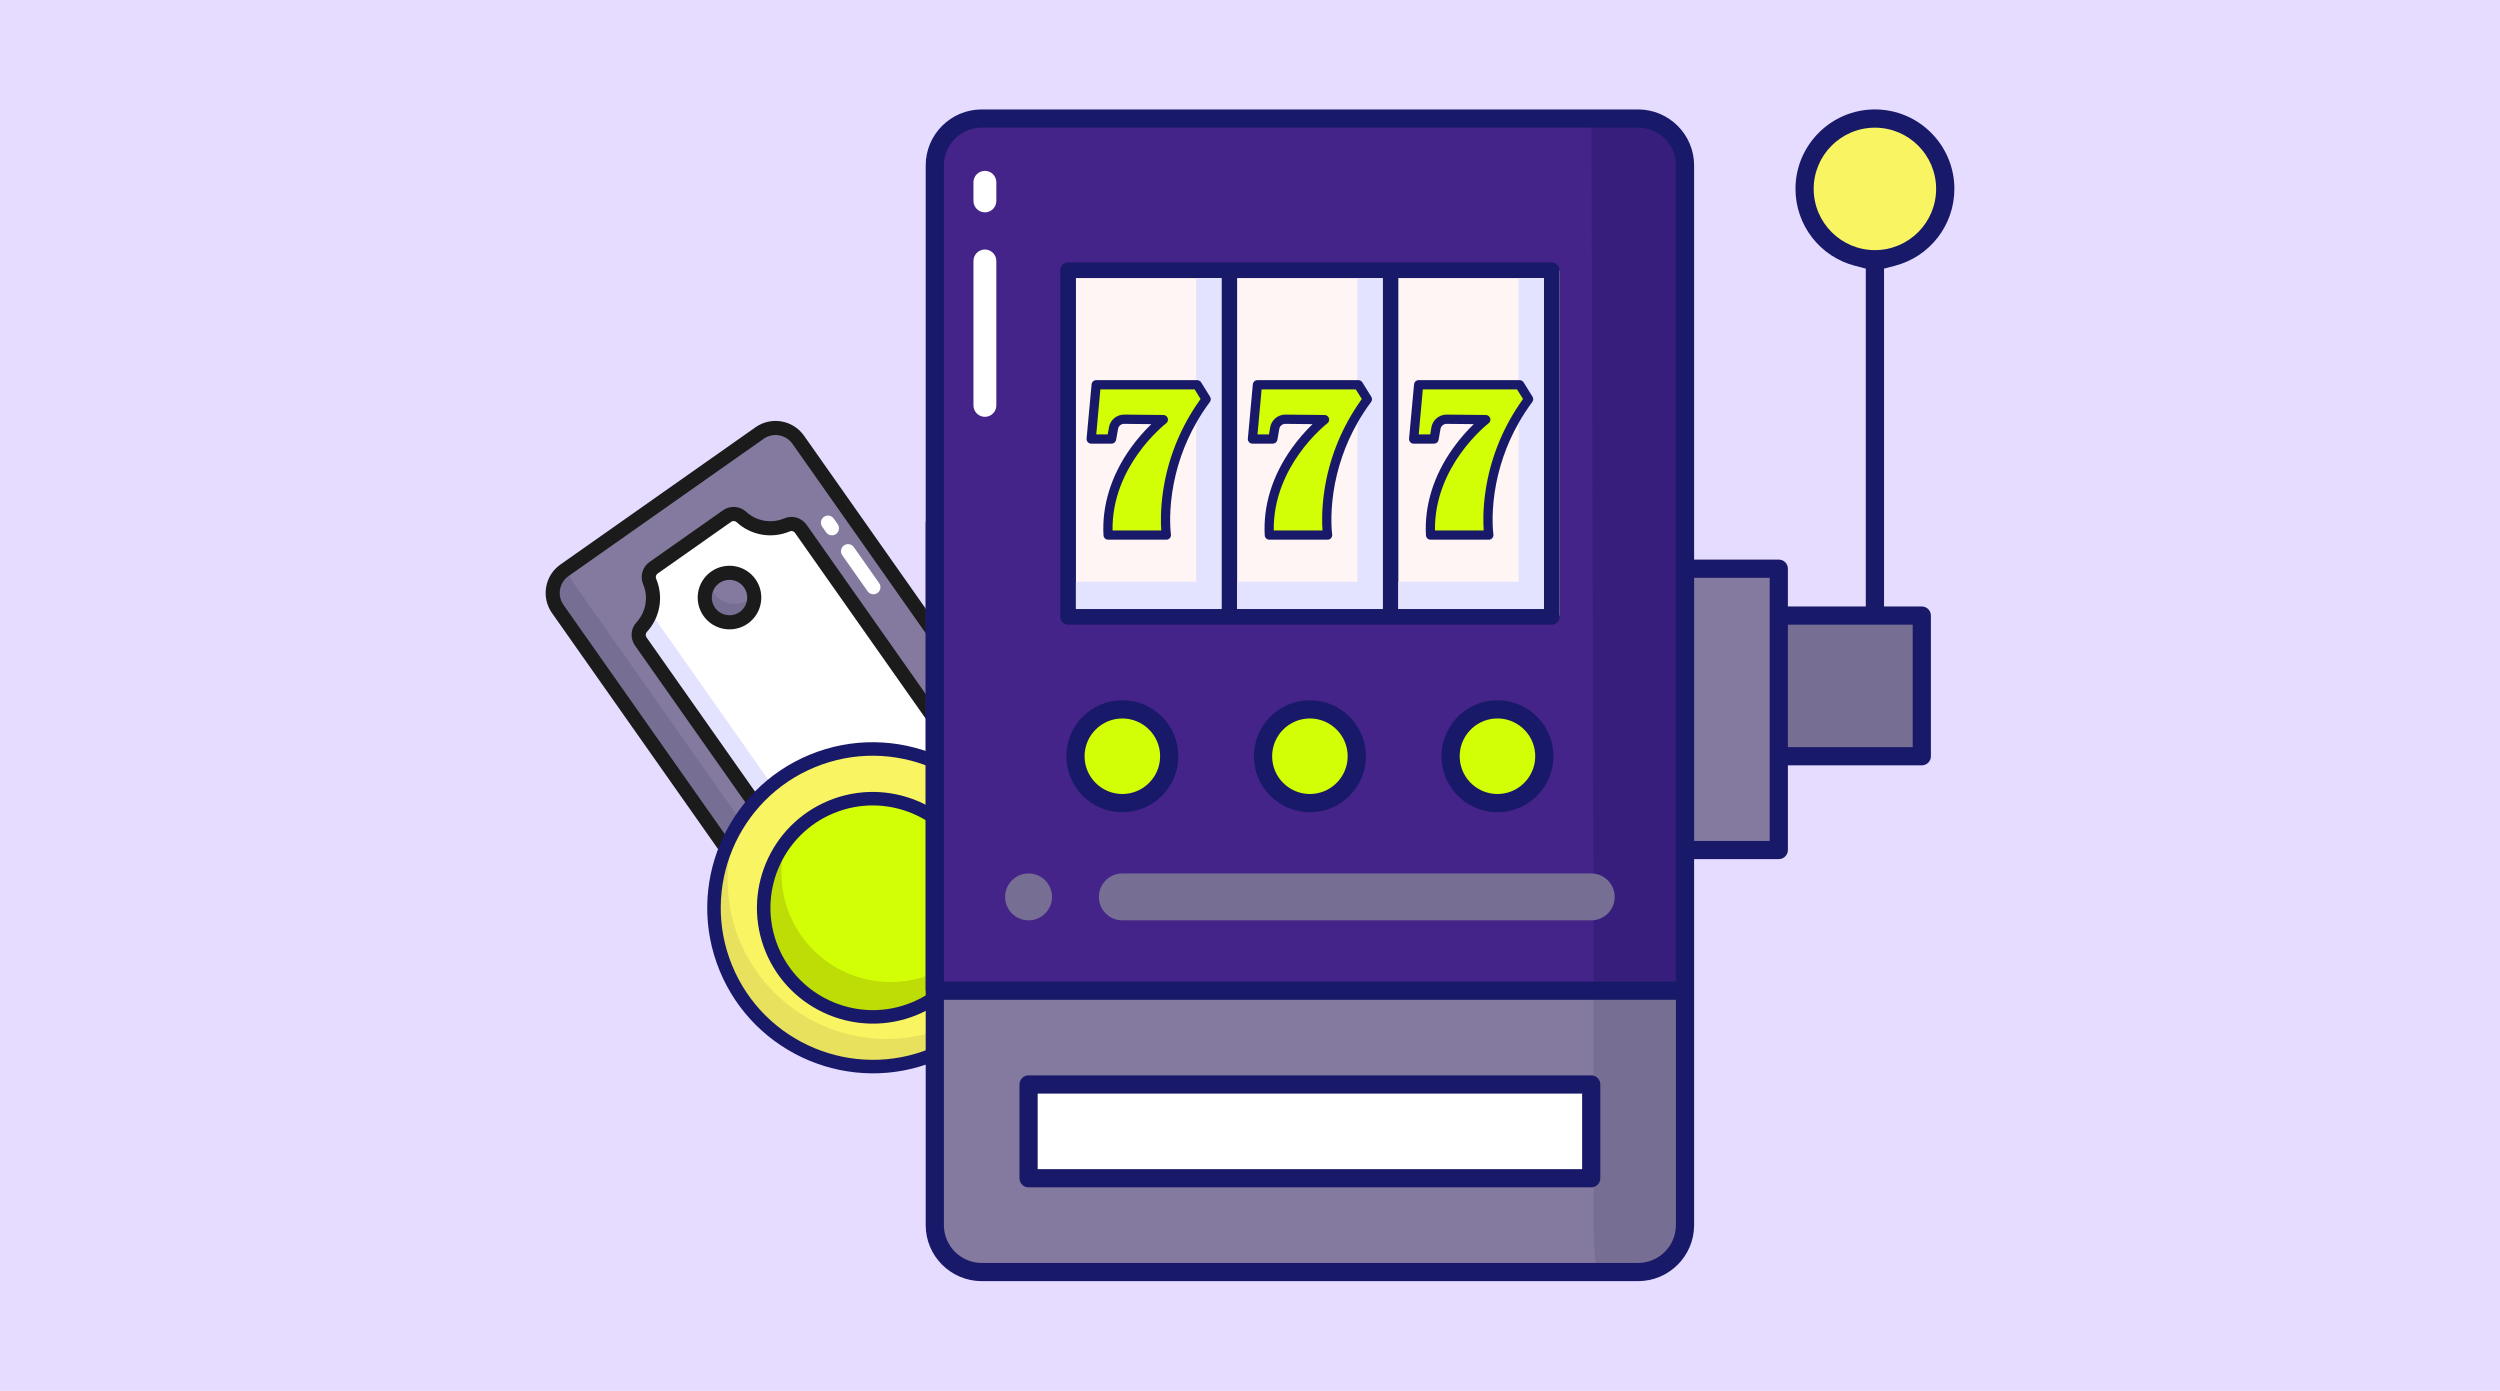
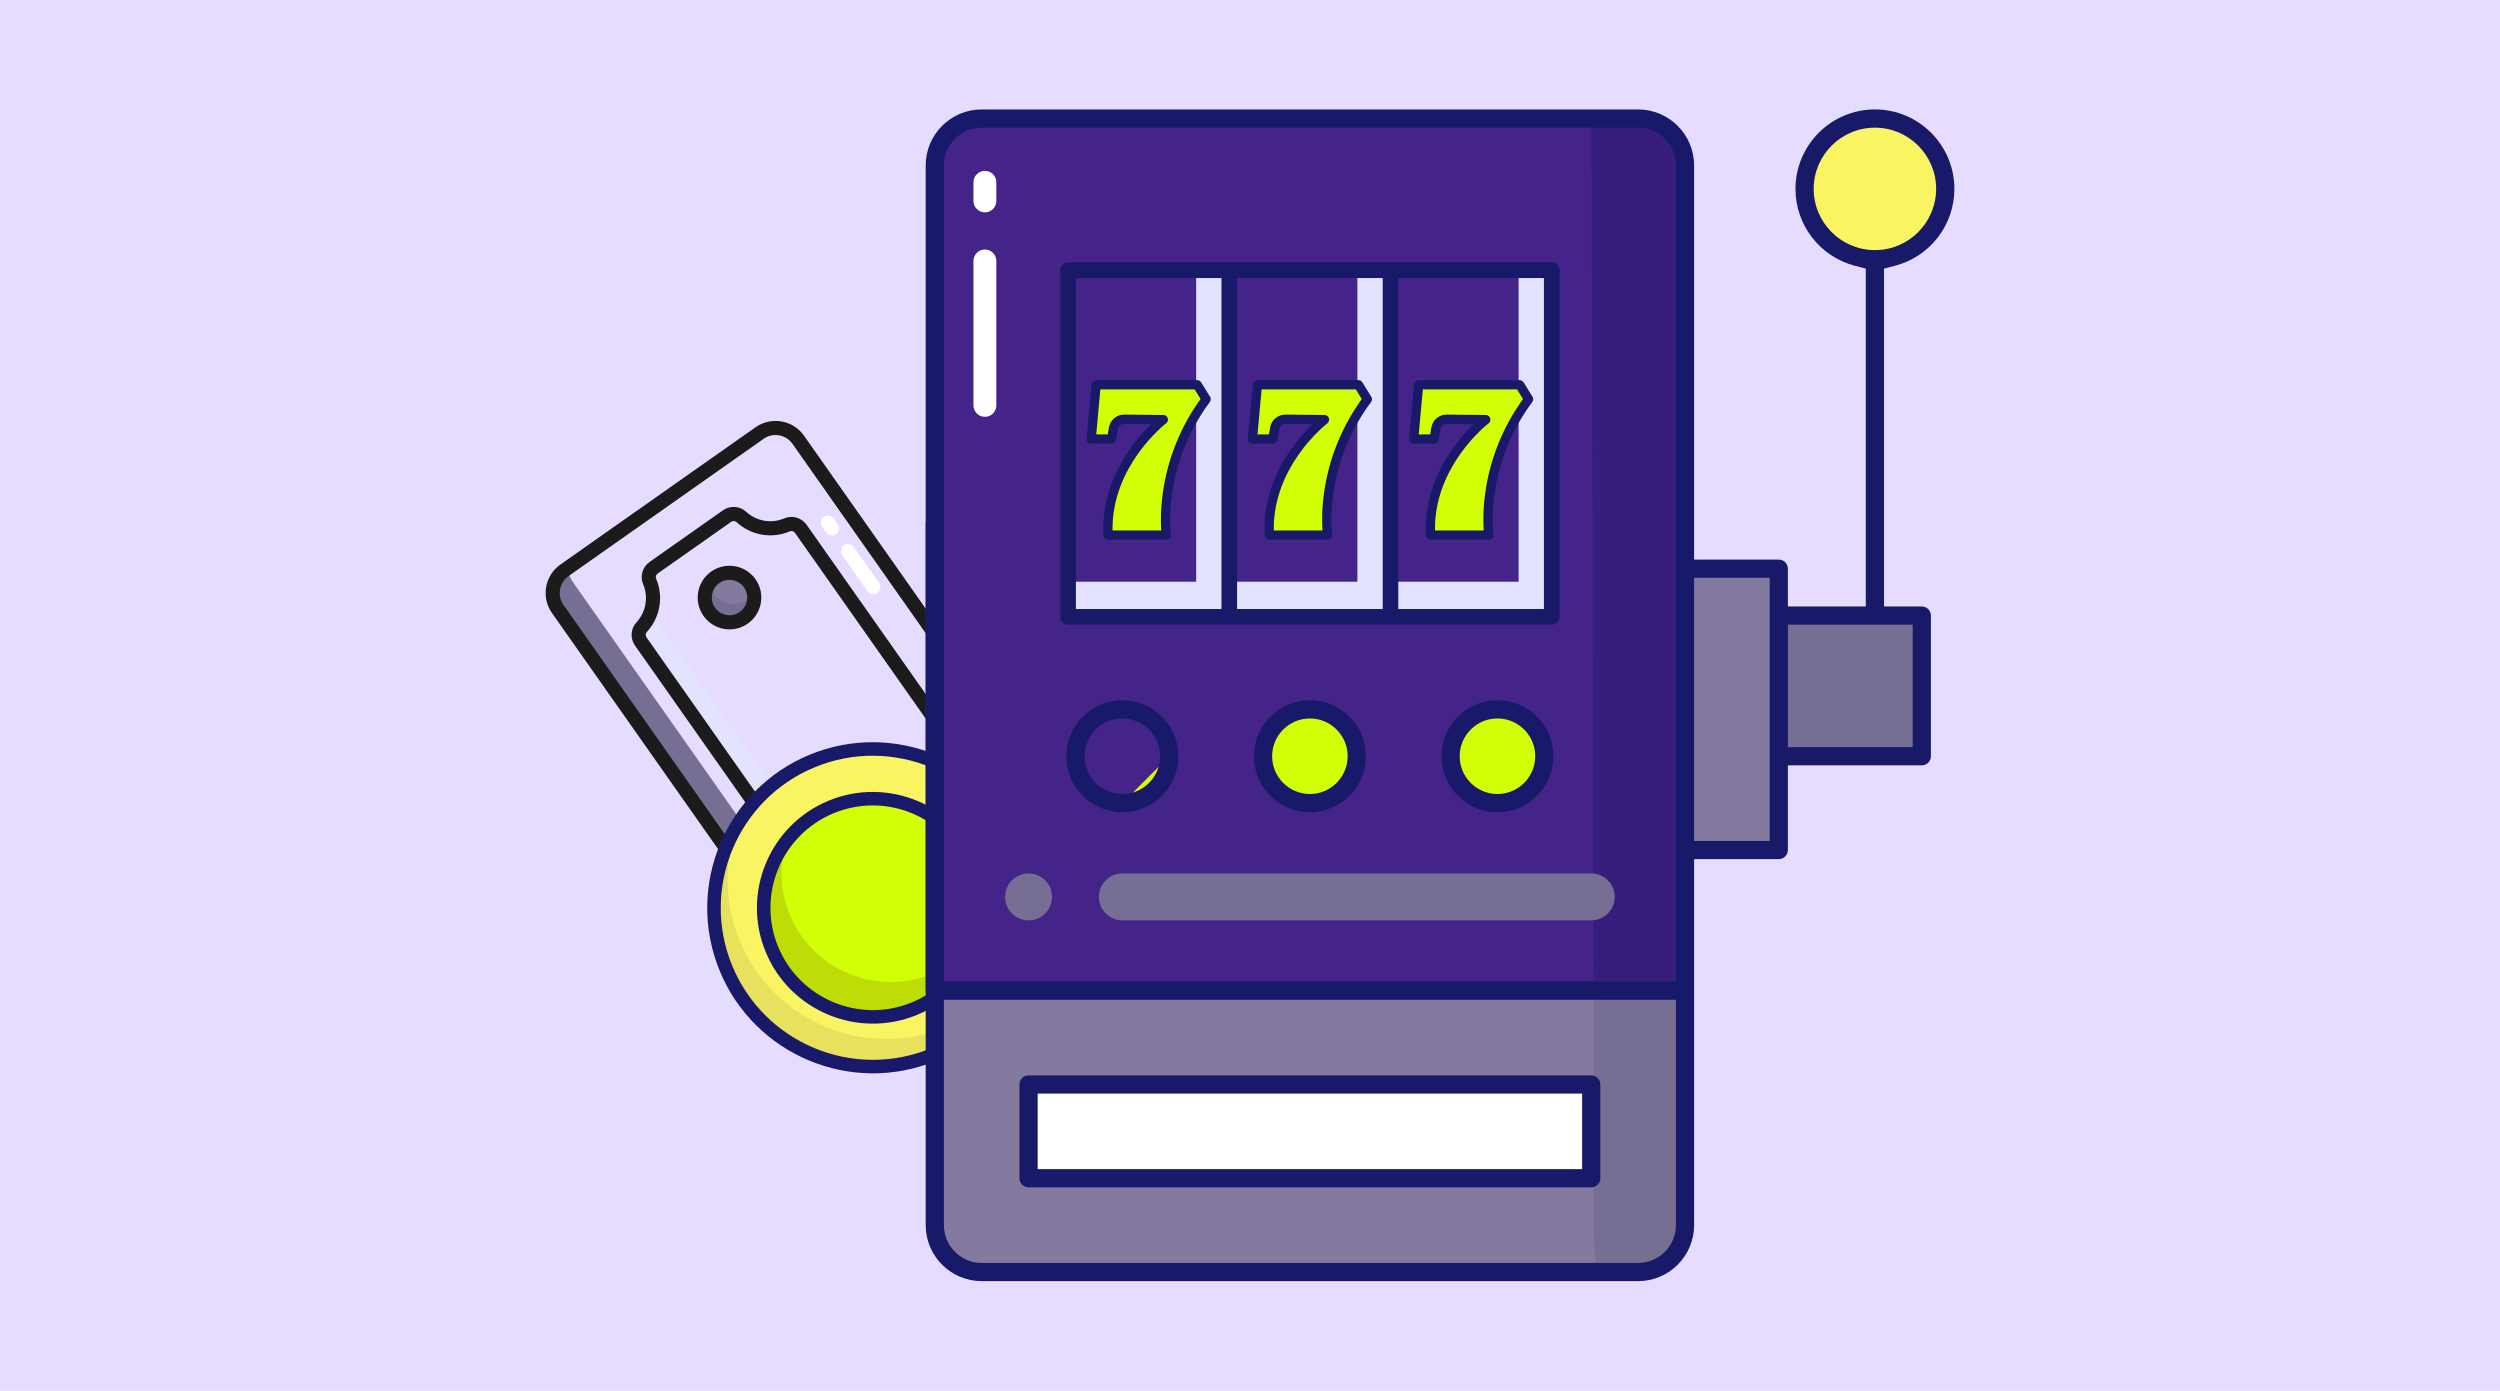
<svg xmlns="http://www.w3.org/2000/svg" id="Layer_1" data-name="Layer 1" viewBox="0 0 2272 1264">
  <defs>
    <style>
      .cls-1 {
        fill: #e6dcff;
      }

      .cls-2 {
        fill: #776f93;
      }

      .cls-3 {
        fill: #371e7c;
      }

      .cls-4 {
        fill: #d3ff06;
      }

      .cls-5 {
        fill: #e8e15d;
      }

      .cls-6 {
        fill: #442488;
      }

      .cls-7 {
        fill: #84799f;
      }

      .cls-8 {
        fill: #fff;
      }

      .cls-9 {
        fill: #fff5f5;
      }

      .cls-10 {
        fill: #f9f562;
      }

      .cls-11 {
        fill: #e4e3ff;
      }

      .cls-12 {
        fill: #bedd07;
      }

      .cls-13 {
        fill: #191969;
      }

      .cls-14 {
        fill: #1b1b1b;
      }
    </style>
  </defs>
  <rect class="cls-1" x="0" width="2272" height="1264" />
  <g>
    <g>
-       <path class="cls-7" d="M960.19,798.07l-157.61,110.89c-16.83,11.84-40.07,7.8-51.92-9.03l-243.8-346.52c-8.01-11.38-5.27-27.1,6.11-35.11l177.34-124.77c11.38-8.01,27.1-5.27,35.11,6.11l243.8,346.52c11.84,16.83,7.8,40.07-9.03,51.92Z" />
      <path class="cls-2" d="M960.19,798.04l-157.62,110.89c-16.86,11.86-40.05,7.82-51.91-9.03l-236.83-336.62c-9.96-14.16-8.73-32.79,1.96-45.36,1.07,4.24,2.89,8.28,5.52,12.03l236.87,336.67c11.83,16.81,35.1,20.86,51.91,9.03l157.62-110.89c2.7-1.9,5.04-4.09,7.07-6.55,3.84,14.58-1.52,30.65-14.59,39.84Z" />
-       <path class="cls-8" d="M889.06,793.44l-66.79,46.99c-3.98,2.8-9.38,2.5-12.95-.81-11.17-10.34-27.55-13.17-41.56-7.2-4.47,1.91-9.67.37-12.47-3.61l-172.99-245.88c-2.8-3.98-2.5-9.39.81-12.96,10.36-11.17,13.23-27.54,7.26-41.55-1.9-4.47-.36-9.67,3.62-12.46l66.79-46.99c3.98-2.8,9.39-2.5,12.96.81,11.17,10.35,27.53,13.19,41.56,7.2,4.47-1.91,9.67-.37,12.47,3.61l172.99,245.88c2.8,3.98,2.5,9.39-.81,12.96-10.38,11.18-13.23,27.54-7.26,41.55,1.91,4.47.36,9.67-3.61,12.47Z" />
      <path class="cls-11" d="M889.06,793.44l-66.79,46.99c-3.97,2.8-9.38,2.5-12.93-.81-11.19-10.37-27.58-13.18-41.61-7.2-4.46,1.91-9.65.37-12.44-3.61l-173-245.89c-2.8-3.97-2.5-9.38.81-12.93,3.65-3.94,6.42-8.55,8.12-13.5l169.85,241.41c2.8,3.97,7.98,5.52,12.44,3.61,14.03-5.98,30.37-3.13,41.53,7.19,3.6,3.27,9.03,3.62,13.01.82l61.54-43.3c.02,4.97,1.03,10,3.08,14.77,1.91,4.46.37,9.65-3.61,12.44Z" />
      <path class="cls-14" d="M745.41,903.61l-243.79-346.51c-10.03-14.26-6.59-34.02,7.66-44.05l177.35-124.77c14.26-10.03,34.02-6.59,44.05,7.66l243.79,346.51c13.86,19.7,9.11,47-10.59,60.86l-157.62,110.89c-19.7,13.86-47,9.11-60.86-10.59ZM720.18,403.33c-5.96-8.47-17.69-10.51-26.17-4.55l-177.35,124.77c-8.47,5.96-10.51,17.69-4.55,26.17l243.79,346.51c9.79,13.91,29.07,17.27,42.98,7.48l157.62-110.89c13.91-9.79,17.26-29.06,7.47-42.98l-243.79-346.51h0Z" />
      <path class="cls-14" d="M750.04,832.51l-172.99-245.88c-4.53-6.44-3.96-15.28,1.35-21.01,8.67-9.36,11.05-22.97,6.07-34.68-3.06-7.2-.6-15.7,5.83-20.22l66.79-46.99c6.44-4.53,15.27-3.96,21,1.35,9.34,8.65,22.95,11.01,34.68,6,7.19-3.08,15.71-.63,20.25,5.82l172.99,245.87c4.54,6.45,3.96,15.29-1.37,21.03-8.67,9.34-11.05,22.95-6.06,34.67,3.07,7.19.61,15.7-5.82,20.22l-66.79,46.99c-6.43,4.53-15.26,3.96-21-1.34-9.34-8.65-22.96-11.01-34.69-6.01-7.19,3.07-15.7.62-20.23-5.82ZM722.52,484.29c-1.07-1.52-3.05-2.11-4.7-1.4-16.39,6.99-35.4,3.69-48.44-8.39-1.32-1.22-3.38-1.34-4.9-.27l-66.79,46.99c-1.52,1.07-2.11,3.05-1.41,4.71,6.96,16.36,3.64,35.36-8.46,48.41-1.23,1.33-1.34,3.39-.27,4.91l172.99,245.88c1.07,1.52,3.05,2.11,4.71,1.4,16.37-6.98,35.39-3.69,48.43,8.4,1.32,1.22,3.39,1.33,4.9.26l66.79-46.99c1.52-1.07,2.11-3.05,1.4-4.7-6.97-16.36-3.65-35.37,8.46-48.43,1.23-1.32,1.34-3.38.27-4.9l-172.99-245.87Z" />
      <path class="cls-8" d="M788.49,537.35l-23.04-32.74c-2.04-2.9-1.34-6.9,1.56-8.94,2.9-2.04,6.9-1.35,8.94,1.56l23.04,32.74c2.04,2.9,1.35,6.9-1.56,8.94-2.9,2.04-6.9,1.35-8.94-1.56Z" />
      <path class="cls-8" d="M750.8,483.78l-3.59-5.11c-2.04-2.9-1.34-6.9,1.56-8.94,2.9-2.04,6.9-1.35,8.94,1.56l3.59,5.11c2.04,2.9,1.35,6.9-1.56,8.94s-6.9,1.35-8.94-1.56Z" />
      <g>
        <circle class="cls-7" cx="662.97" cy="543.07" r="22.5" transform="translate(-191.74 480.4) rotate(-35.13)" />
        <path class="cls-2" d="M675.93,561.49c-10.14,7.14-24.23,4.68-31.36-5.46-5.79-8.22-5.25-18.91.4-26.51.49,3.41,1.75,6.76,3.87,9.77,7.14,10.14,21.22,12.59,31.37,5.46,1.96-1.38,3.66-3.05,5.05-4.85,1.12,8.09-2.2,16.58-9.33,21.59Z" />
        <path class="cls-14" d="M639.32,559.71c-9.18-13.04-6.03-31.12,7.01-40.29,13.04-9.18,31.12-6.03,40.29,7.01,9.17,13.04,6.03,31.11-7.02,40.29s-31.12,6.03-40.29-7.01ZM676.13,533.81c-5.1-7.25-15.16-9-22.41-3.9s-9,15.16-3.9,22.41c5.1,7.25,15.16,9,22.41,3.89,7.25-5.1,9.01-15.15,3.9-22.41Z" />
        <g>
          <circle class="cls-4" cx="820.06" cy="766.35" r="22.5" />
          <path class="cls-12" d="M833.01,784.75c-10.14,7.14-24.2,4.73-31.36-5.46-5.75-8.18-5.28-18.96.45-26.54.44,3.44,1.7,6.79,3.83,9.81,7.17,10.19,21.22,12.59,31.37,5.46,1.96-1.38,3.66-3.05,5.05-4.85,1.15,8.14-2.2,16.58-9.33,21.59h0Z" />
          <path class="cls-14" d="M796.41,782.99c-9.17-13.04-6.03-31.11,7.02-40.29,13.04-9.18,31.12-6.03,40.29,7.01,9.18,13.04,6.03,31.12-7.01,40.29-13.04,9.18-31.12,6.03-40.29-7.01ZM833.22,757.09c-5.1-7.25-15.16-9-22.41-3.89-7.25,5.1-9.01,15.15-3.9,22.41,5.1,7.25,15.16,9,22.41,3.9,7.25-5.1,9-15.16,3.9-22.41Z" />
        </g>
      </g>
    </g>
    <g>
      <path class="cls-10" d="M848.15,958.45c-73.73,30.34-158.09-4.84-188.43-78.57-30.31-73.67,4.86-158.03,78.59-188.37,73.67-30.31,158.03,4.86,188.35,78.53,30.34,73.73-4.84,158.09-78.51,188.41Z" />
      <path class="cls-5" d="M848.14,958.46c-73.74,30.34-158.07-4.86-188.41-78.6-18.33-44.55-12.72-93.02,10.97-131.06-12.54,33.06-13.04,70.72,1.45,105.92,30.34,73.74,114.73,108.92,188.47,78.58,29.09-11.97,52.16-32.39,67.55-57.25-13.59,36.03-41.59,66.6-80.02,82.41h0Z" />
      <path class="cls-4" d="M830.95,916.69c-50.65,20.84-108.62-3.32-129.46-53.98-20.83-50.61,3.34-108.58,54-129.42,50.61-20.83,108.58,3.34,129.4,53.95,20.84,50.65-3.32,108.62-53.94,129.45Z" />
      <path class="cls-12" d="M830.95,916.7c-50.66,20.85-108.62-3.36-129.44-53.97-13.89-33.76-7.8-70.79,12.9-97.91-6.37,21.02-5.78,44.26,3.23,66.17,20.85,50.66,78.85,74.85,129.52,54,16.85-6.93,30.71-17.97,41.01-31.51-8.28,27.6-28.53,51.41-57.22,63.21Z" />
      <path class="cls-13" d="M654.04,882.23c-31.57-76.71,5.19-164.81,81.93-196.39,76.71-31.56,164.8,5.16,196.36,81.88,31.58,76.74-5.14,164.86-81.85,196.42-76.74,31.58-164.87-5.17-196.45-81.91ZM920.98,772.39c-28.99-70.45-109.88-104.18-180.33-75.19-70.48,29-104.24,109.91-75.25,180.36,29,70.48,109.93,104.22,180.41,75.22,70.45-28.99,104.16-109.91,75.16-180.39Z" />
      <path class="cls-13" d="M695.81,865.05c-22.09-53.68,3.63-115.34,57.34-137.43,53.68-22.09,115.33,3.61,137.42,57.29,22.1,53.71-3.6,115.37-57.28,137.46-53.71,22.1-115.38-3.62-137.48-57.32ZM879.21,789.58c-19.51-47.42-73.96-70.12-121.39-50.61-47.44,19.52-70.17,73.99-50.66,121.4,19.52,47.44,74,70.16,121.45,50.64,47.42-19.51,70.12-73.98,50.6-121.43Z" />
    </g>
    <g>
      <g>
        <g>
          <g>
            <g>
              <path class="cls-6" d="M1531.34,900.33h-681.8V150.35c0-23.55,19.07-42.61,42.61-42.61h596.58c23.55,0,42.61,19.07,42.61,42.61v749.98Z" />
              <path class="cls-10" d="M1767.84,171.66c0,35.31-28.61,63.92-63.92,63.92s-63.92-28.61-63.92-63.92,28.61-63.92,63.92-63.92,63.92,28.61,63.92,63.92Z" />
              <path class="cls-2" d="M1746.53,559.43v127.84h-129.97v-127.84h129.97Z" />
              <path class="cls-3" d="M1534.82,900.33h-86.49c0-31.15-2.01-765.08-2.01-784.59,0-23.38,20.92-10.57,23.91-10.57l42.3,5.52c2.99,0,22.3,21.51,22.3,44.89v744.75Z" />
            </g>
            <path class="cls-7" d="M1616.56,772.5h-85.23v-255.68h85.23v255.68Z" />
            <path class="cls-7" d="M1531.34,900.33v213.06c0,23.55-19.07,42.61-42.61,42.61h-596.58c-23.55,0-42.61-19.07-42.61-42.61v-213.06h681.8Z" />
            <path class="cls-2" d="M1530.09,900.34v213.06c0,23.55-9.81,37.24-12.63,37.24l-64.06,5.37c-2.82,0-5.11-19.07-5.11-42.61v-213.06h81.8Z" />
            <path class="cls-8" d="M934.76,985.56h511.35v85.23h-511.35v-85.23Z" />
            <path class="cls-4" d="M1403.5,687.27c0,23.54-19.08,42.61-42.61,42.61s-42.61-19.08-42.61-42.61,19.08-42.61,42.61-42.61,42.61,19.08,42.61,42.61Z" />
            <path class="cls-4" d="M1233.05,687.27c0,23.54-19.08,42.61-42.61,42.61s-42.61-19.08-42.61-42.61,19.08-42.61,42.61-42.61,42.61,19.08,42.61,42.61Z" />
-             <path class="cls-9" d="M977.37,245.82v313.62h439.96V245.82h-439.96Z" />
-             <path class="cls-4" d="M1062.6,687.27c0,23.54-19.08,42.61-42.61,42.61s-42.61-19.08-42.61-42.61,19.08-42.61,42.61-42.61,42.61,19.08,42.61,42.61Z" />
+             <path class="cls-4" d="M1062.6,687.27c0,23.54-19.08,42.61-42.61,42.61Z" />
            <rect class="cls-3" x="841.27" y="474.22" width="8.27" height="426.12" />
            <path class="cls-2" d="M956.07,815.11c0,11.77-9.54,21.31-21.31,21.31s-21.31-9.54-21.31-21.31,9.54-21.31,21.31-21.31,21.31,9.54,21.31,21.31Z" />
            <path class="cls-13" d="M1410.23,238.45h-439.57c-3.91,0-7.1,3.19-7.1,7.13v315.01c0,3.94,3.19,7.13,7.1,7.13h439.57c3.91,0,7.1-3.19,7.1-7.13V245.58c0-3.94-3.19-7.13-7.1-7.13ZM977.79,553.49V252.68h132.28v300.81h-132.28ZM1124.3,553.49V252.68h132.28v300.81h-132.28ZM1270.81,553.49V252.68h132.28v300.81h-132.28Z" />
            <path class="cls-13" d="M1448.29,977.59c-.68-.2-1.43-.29-2.18-.29h-511.34c-4.56,0-8.27,3.71-8.27,8.27v85.22c0,4.56,3.71,8.27,8.27,8.27h511.34c.75,0,1.5-.1,2.18-.29,3.52-.94,6.09-4.17,6.09-7.98v-85.22c0-3.81-2.57-7.03-6.09-7.98ZM1437.84,1062.52h-494.8v-68.68h494.8v68.68Z" />
            <path class="cls-13" d="M1019.99,636.37c-28.07,0-50.9,22.83-50.9,50.9s22.83,50.9,50.9,50.9,50.9-22.83,50.9-50.9-22.83-50.9-50.9-50.9ZM1019.99,721.59c-18.92,0-34.32-15.37-34.32-34.32s15.4-34.32,34.32-34.32,34.32,15.4,34.32,34.32-15.4,34.32-34.32,34.32Z" />
            <path class="cls-13" d="M1190.44,636.37c-28.07,0-50.9,22.83-50.9,50.9s22.83,50.9,50.9,50.9,50.9-22.83,50.9-50.9-22.83-50.9-50.9-50.9ZM1190.44,721.59c-18.92,0-34.32-15.37-34.32-34.32s15.4-34.32,34.32-34.32,34.32,15.4,34.32,34.32-15.4,34.32-34.32,34.32Z" />
            <path class="cls-13" d="M1411.66,683.91c-1.86-28.01-26.15-49.27-54.16-47.42-27.97,1.86-49.24,26.15-47.38,54.16,1.86,27.97,26.15,49.27,54.12,47.42,28.01-1.89,49.27-26.18,47.42-54.16ZM1363.17,721.52c-18.89,1.27-35.27-13.09-36.54-31.98-1.24-18.89,13.09-35.27,31.98-36.54,18.89-1.24,35.27,13.09,36.54,31.98,1.24,18.89-13.09,35.3-31.98,36.54Z" />
            <path class="cls-2" d="M1446.11,793.8h-426.13c-11.77,0-21.31,9.54-21.31,21.31s9.54,21.31,21.31,21.31h426.13c11.77,0,21.31-9.54,21.31-21.31s-9.54-21.31-21.31-21.31Z" />
            <path class="cls-13" d="M1746.53,551.14h-34.32V244.11l9.77-2.54c31.88-8.24,54.16-36.99,54.16-69.92,0-39.79-32.4-72.2-72.2-72.2s-72.2,32.4-72.2,72.2c0,32.92,22.24,61.68,54.12,69.92l9.77,2.54v307.03h-70.8v-34.32c0-4.56-3.71-8.27-8.27-8.27h-76.95V150.36c0-28.07-22.83-50.9-50.87-50.9h-596.6c-28.04,0-50.87,22.83-50.87,50.9v963.03c0,28.07,22.83,50.9,50.87,50.9h596.6c28.04,0,50.87-22.83,50.87-50.9v-332.62h76.95c4.56,0,8.27-3.71,8.27-8.27v-76.95h121.7c4.56,0,8.27-3.71,8.27-8.27v-127.82c0-4.59-3.71-8.3-8.27-8.3ZM1738.26,678.99h-113.43v-111.28h113.43v111.28ZM1608.29,764.22h-68.68v-239.13h68.68v239.13ZM1523.06,1113.39c0,18.95-15.4,34.36-34.32,34.36h-596.6c-18.92,0-34.32-15.4-34.32-34.36v-204.77h665.25v204.77ZM857.82,150.36c0-18.92,15.4-34.32,34.32-34.32h596.6c18.92,0,34.32,15.4,34.32,34.32v741.68h-665.25V150.36ZM1703.93,116.03c30.68,0,55.62,24.94,55.62,55.62s-24.94,55.65-55.62,55.65-55.65-24.98-55.65-55.65,24.95-55.62,55.65-55.62Z" />
          </g>
          <polygon class="cls-11" points="1380.11 252.69 1380.11 528.65 1270.81 528.65 1270.81 553.48 1403.1 553.48 1403.1 252.69 1380.11 252.69" />
          <polygon class="cls-11" points="1233.6 252.69 1233.6 528.65 1124.3 528.65 1124.3 553.48 1256.58 553.48 1256.58 252.69 1233.6 252.69" />
          <polygon class="cls-11" points="1087.07 252.69 1087.07 528.65 977.77 528.65 977.77 553.48 1110.06 553.48 1110.06 252.69 1087.07 252.69" />
        </g>
        <g>
          <path class="cls-4" d="M1007.06,486.27h52.91s-9.05-62.87,36.18-123.47l-8.14-13.1h-91.81l-4.52,49.29h18.54l1.74-9.91c.82-4.72,4.95-8.14,9.73-8.09l35.55.36s-53.8,41.14-50.19,104.91Z" />
          <path class="cls-13" d="M1099.71,360.57l-8.14-13.12c-.75-1.21-2.12-1.95-3.55-1.99h-91.8c-2.18.03-4.01,1.69-4.2,3.88l-4.53,49.27v.36c0,2.34,1.86,4.23,4.2,4.23h18.5c2.05,0,3.78-1.47,4.14-3.48l1.76-9.9c.46-2.7,2.8-4.66,5.54-4.62l24.68.26c-6.97,6.74-13.32,14.13-18.95,22.01-17.55,24.68-26.05,52.04-24.49,79.07.13,2.21,1.95,3.94,4.2,3.94h52.92c.2,0,.42,0,.62-.03,2.31-.36,3.88-2.51,3.52-4.82,0-.13-2.15-15.37,1.14-37.81,3.29-22.37,10.71-43.9,21.82-63.44,3.75-6.61,7.88-12.96,12.44-19.08,1.04-1.4,1.11-3.26.2-4.72ZM1087.08,368.38c-15.7,23.51-26.02,50.25-30.12,78.26-2.38,16.32-2.08,28.95-1.6,35.43h-44.26c-.55-29.83,12.05-54.12,22.99-69.53,12.47-17.59,25.6-27.75,25.73-27.84,1.01-.78,1.6-1.99,1.63-3.26.03-2.31-1.82-4.23-4.14-4.3l-35.56-.36h-.13c-6.81,0-12.64,4.88-13.78,11.56l-1.14,6.45h-10.42l3.74-40.9h85.65l1.4,2.25,4.01,6.45c-1.37,1.92-2.74,3.84-4.01,5.8Z" />
        </g>
        <g>
          <path class="cls-4" d="M1153.58,486.27h52.91s-9.05-62.87,36.18-123.47l-8.14-13.1h-91.81l-4.52,49.29h18.54l1.74-9.91c.82-4.72,4.95-8.14,9.73-8.09l35.55.36s-53.8,41.14-50.19,104.91Z" />
          <path class="cls-13" d="M1246.23,360.57l-8.14-13.12c-.75-1.21-2.08-1.95-3.55-1.99h-91.8c-2.18.03-4.01,1.69-4.17,3.88l-4.53,49.27c-.03.13-.03.26-.03.36,0,2.34,1.89,4.23,4.2,4.23h18.53c2.02,0,3.78-1.47,4.14-3.48l1.73-9.9c.46-2.7,2.83-4.66,5.57-4.62l24.65.26c-6.97,6.74-13.29,14.13-18.92,22.01-17.59,24.68-26.05,52.04-24.52,79.07.13,2.21,1.99,3.94,4.2,3.94h52.92c.23,0,.42,0,.65-.03,2.28-.36,3.88-2.51,3.52-4.82-.03-.13-2.15-15.37,1.11-37.81,3.29-22.41,10.71-43.93,21.82-63.47,3.75-6.58,7.88-12.96,12.44-19.05,1.04-1.4,1.11-3.26.2-4.72ZM1233.59,368.45c-15.73,23.51-26.02,50.18-30.12,78.19-2.38,16.32-2.05,28.95-1.6,35.43h-44.26c-.52-29.83,12.05-54.12,22.99-69.53,12.47-17.59,25.6-27.75,25.73-27.84,1.01-.78,1.6-1.99,1.63-3.26.03-2.31-1.79-4.23-4.14-4.3l-35.56-.36h-.13c-6.81,0-12.6,4.88-13.78,11.56l-1.11,6.45h-10.42l3.74-40.9h85.61l1.4,2.25,4.04,6.45c-1.4,1.92-2.77,3.88-4.04,5.86Z" />
        </g>
        <g>
          <path class="cls-4" d="M1300.1,486.27h52.91s-9.05-62.87,36.18-123.47l-8.14-13.1h-91.81l-4.52,49.29h18.54l1.74-9.91c.82-4.72,4.95-8.14,9.73-8.09l35.55.36s-53.8,41.14-50.19,104.91Z" />
          <path class="cls-13" d="M1392.77,360.57l-8.14-13.12c-.78-1.21-2.12-1.95-3.58-1.99h-91.8c-2.18.03-3.97,1.69-4.17,3.88l-4.53,49.27c0,.13-.03.26-.03.36,0,2.34,1.89,4.23,4.2,4.23h18.53c2.02,0,3.78-1.47,4.14-3.48l1.73-9.9c.49-2.7,2.83-4.66,5.57-4.62l24.65.26c-6.97,6.74-13.29,14.13-18.92,22.01-17.59,24.68-26.05,52.04-24.52,79.07.13,2.21,1.99,3.94,4.2,3.94h52.92c.23,0,.42,0,.65-.03,2.28-.36,3.88-2.51,3.52-4.82-.03-.13-2.15-15.37,1.11-37.81,3.32-22.37,10.71-43.9,21.82-63.44,3.75-6.61,7.88-12.96,12.44-19.08,1.04-1.4,1.11-3.26.23-4.72ZM1380.1,368.45c-15.73,23.51-26.02,50.18-30.12,78.19-2.38,16.32-2.05,28.95-1.6,35.43h-44.26c-.52-29.83,12.05-54.12,22.99-69.53,12.47-17.59,25.6-27.75,25.73-27.84,1.01-.78,1.6-1.99,1.63-3.26.03-2.31-1.79-4.23-4.14-4.3l-35.53-.36h-.16c-6.81,0-12.6,4.88-13.78,11.56l-1.11,6.45h-10.42l3.74-40.9h85.61l1.4,2.25,4.04,6.45c-1.4,1.92-2.77,3.88-4.04,5.86Z" />
        </g>
      </g>
      <g>
        <path class="cls-8" d="M884.68,368.43v-131.28c0-5.74,4.65-10.39,10.39-10.39s10.39,4.65,10.39,10.39v131.28c0,5.74-4.65,10.39-10.39,10.39s-10.39-4.65-10.39-10.39Z" />
        <path class="cls-8" d="M884.68,182.61v-16.94c0-5.74,4.65-10.39,10.39-10.39s10.39,4.65,10.39,10.39v16.94c0,5.74-4.65,10.39-10.39,10.39s-10.39-4.65-10.39-10.39Z" />
      </g>
    </g>
  </g>
</svg>